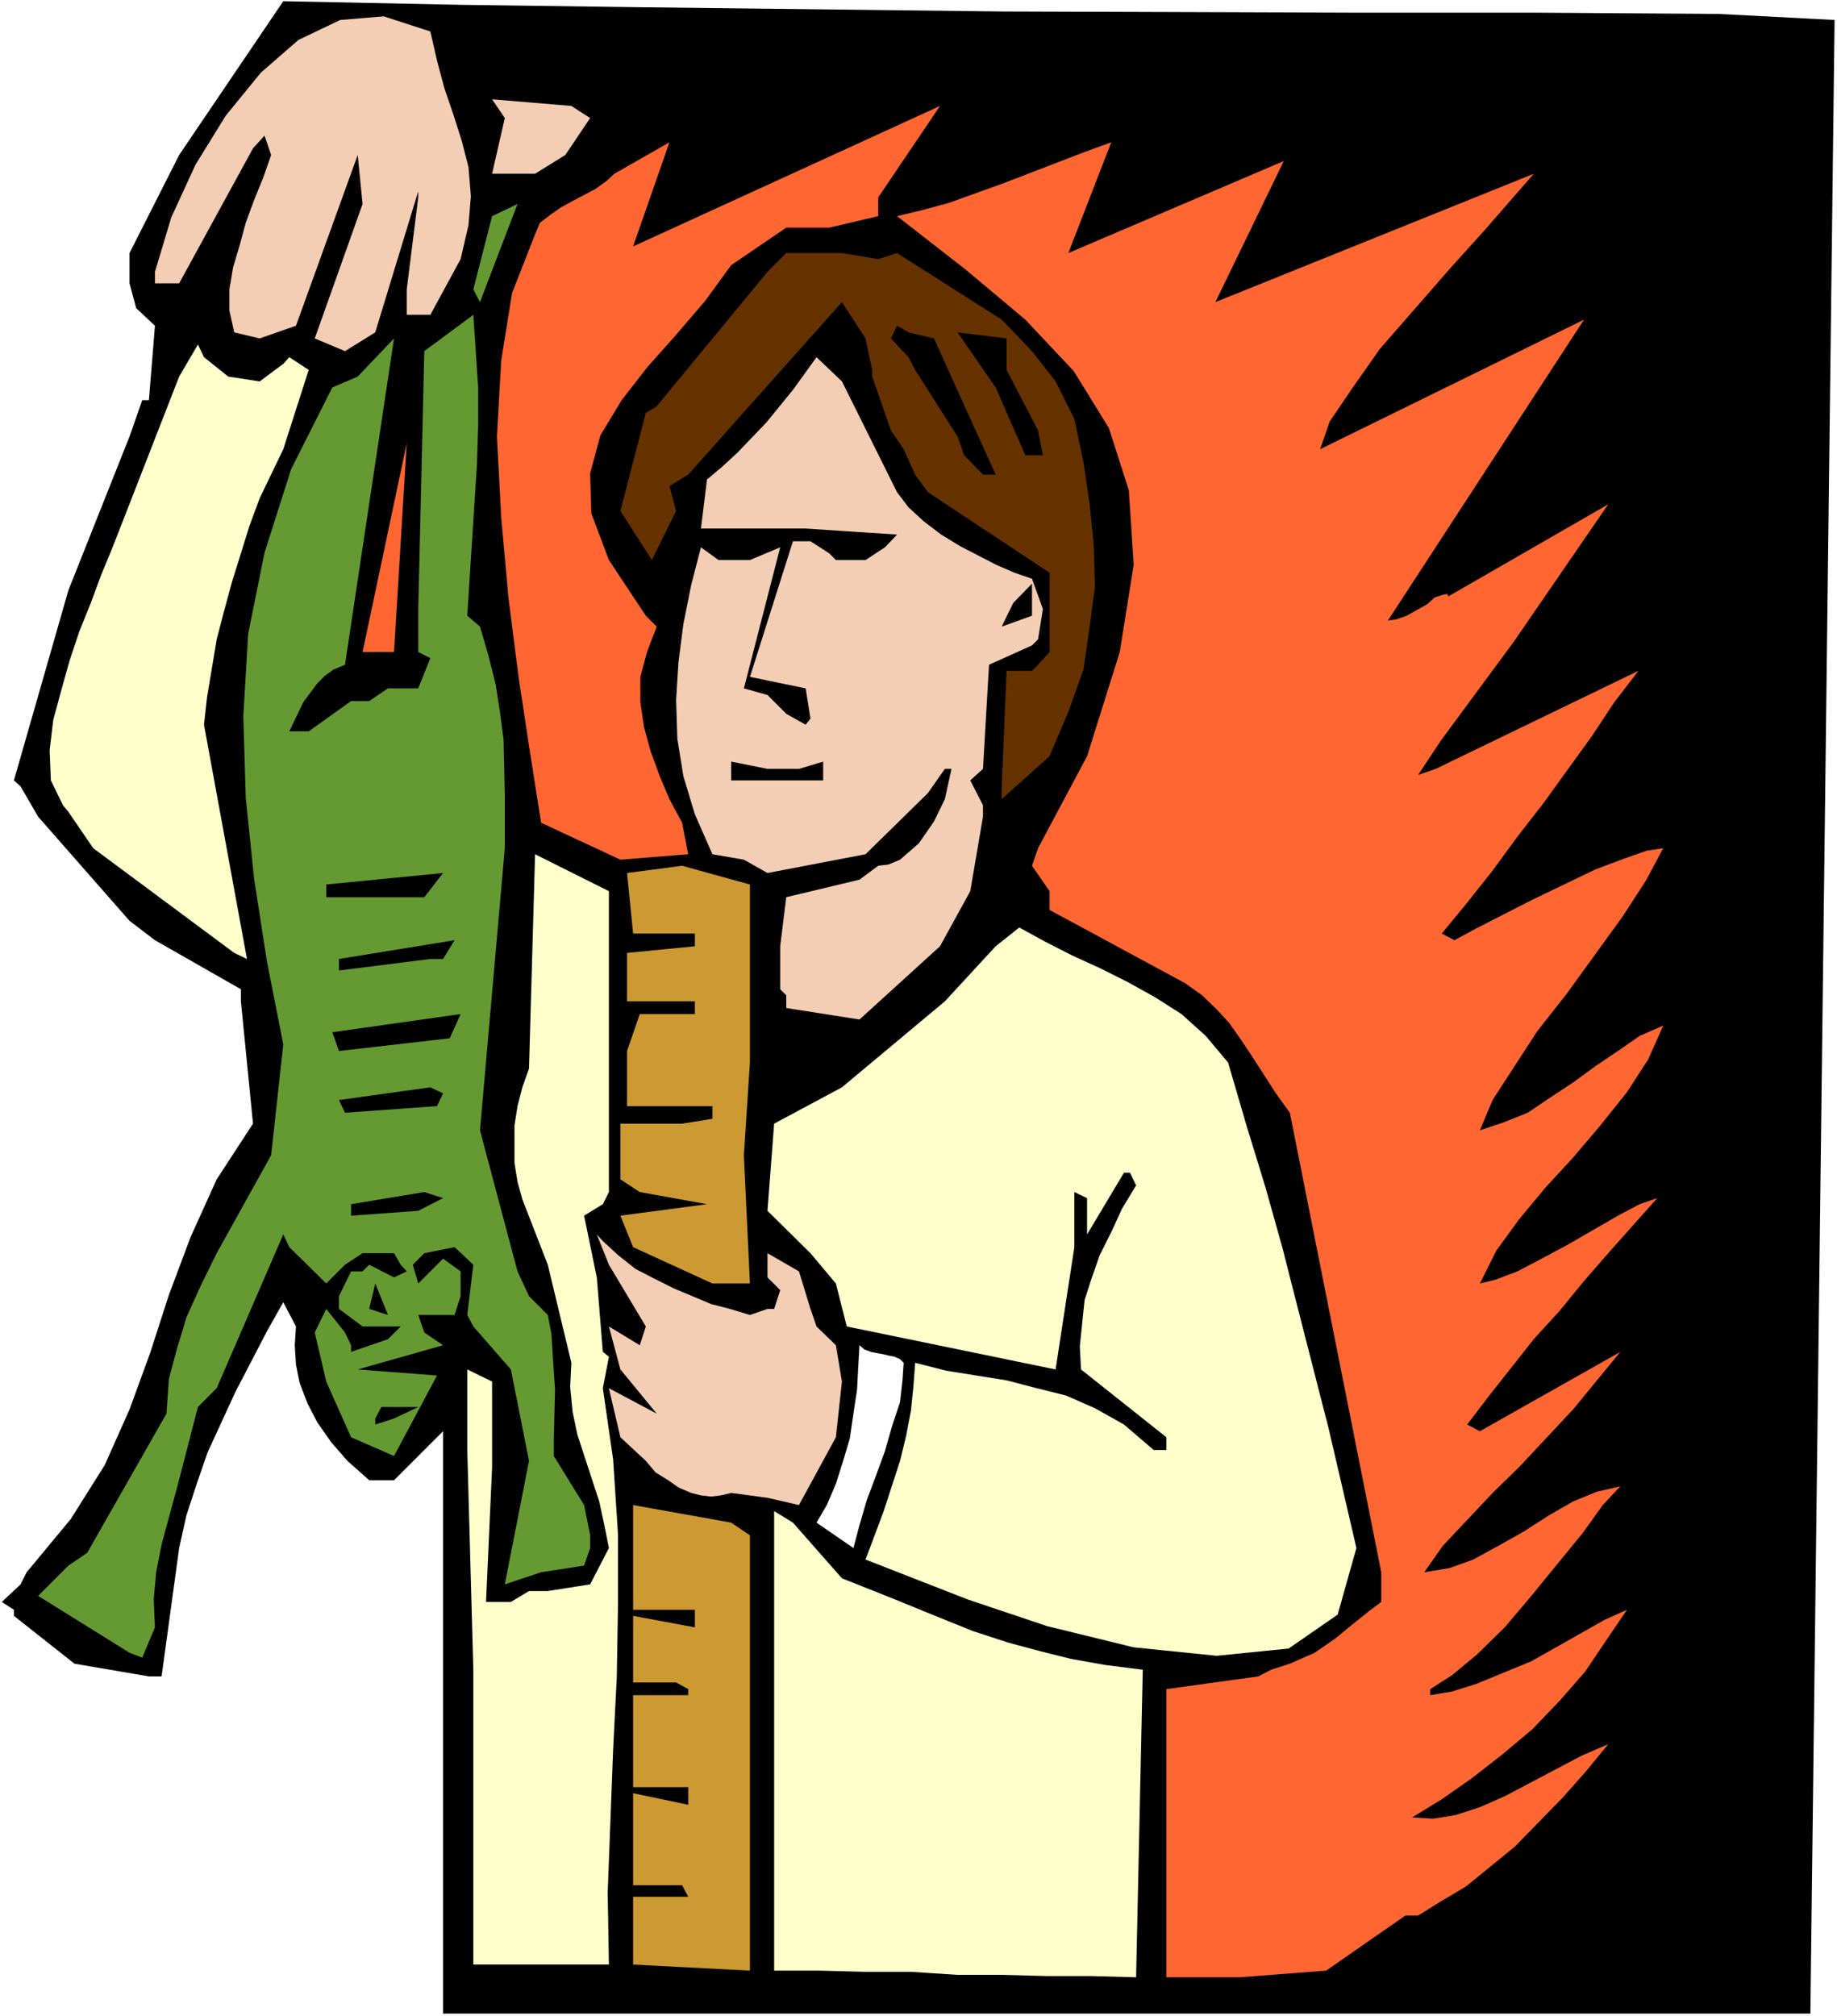
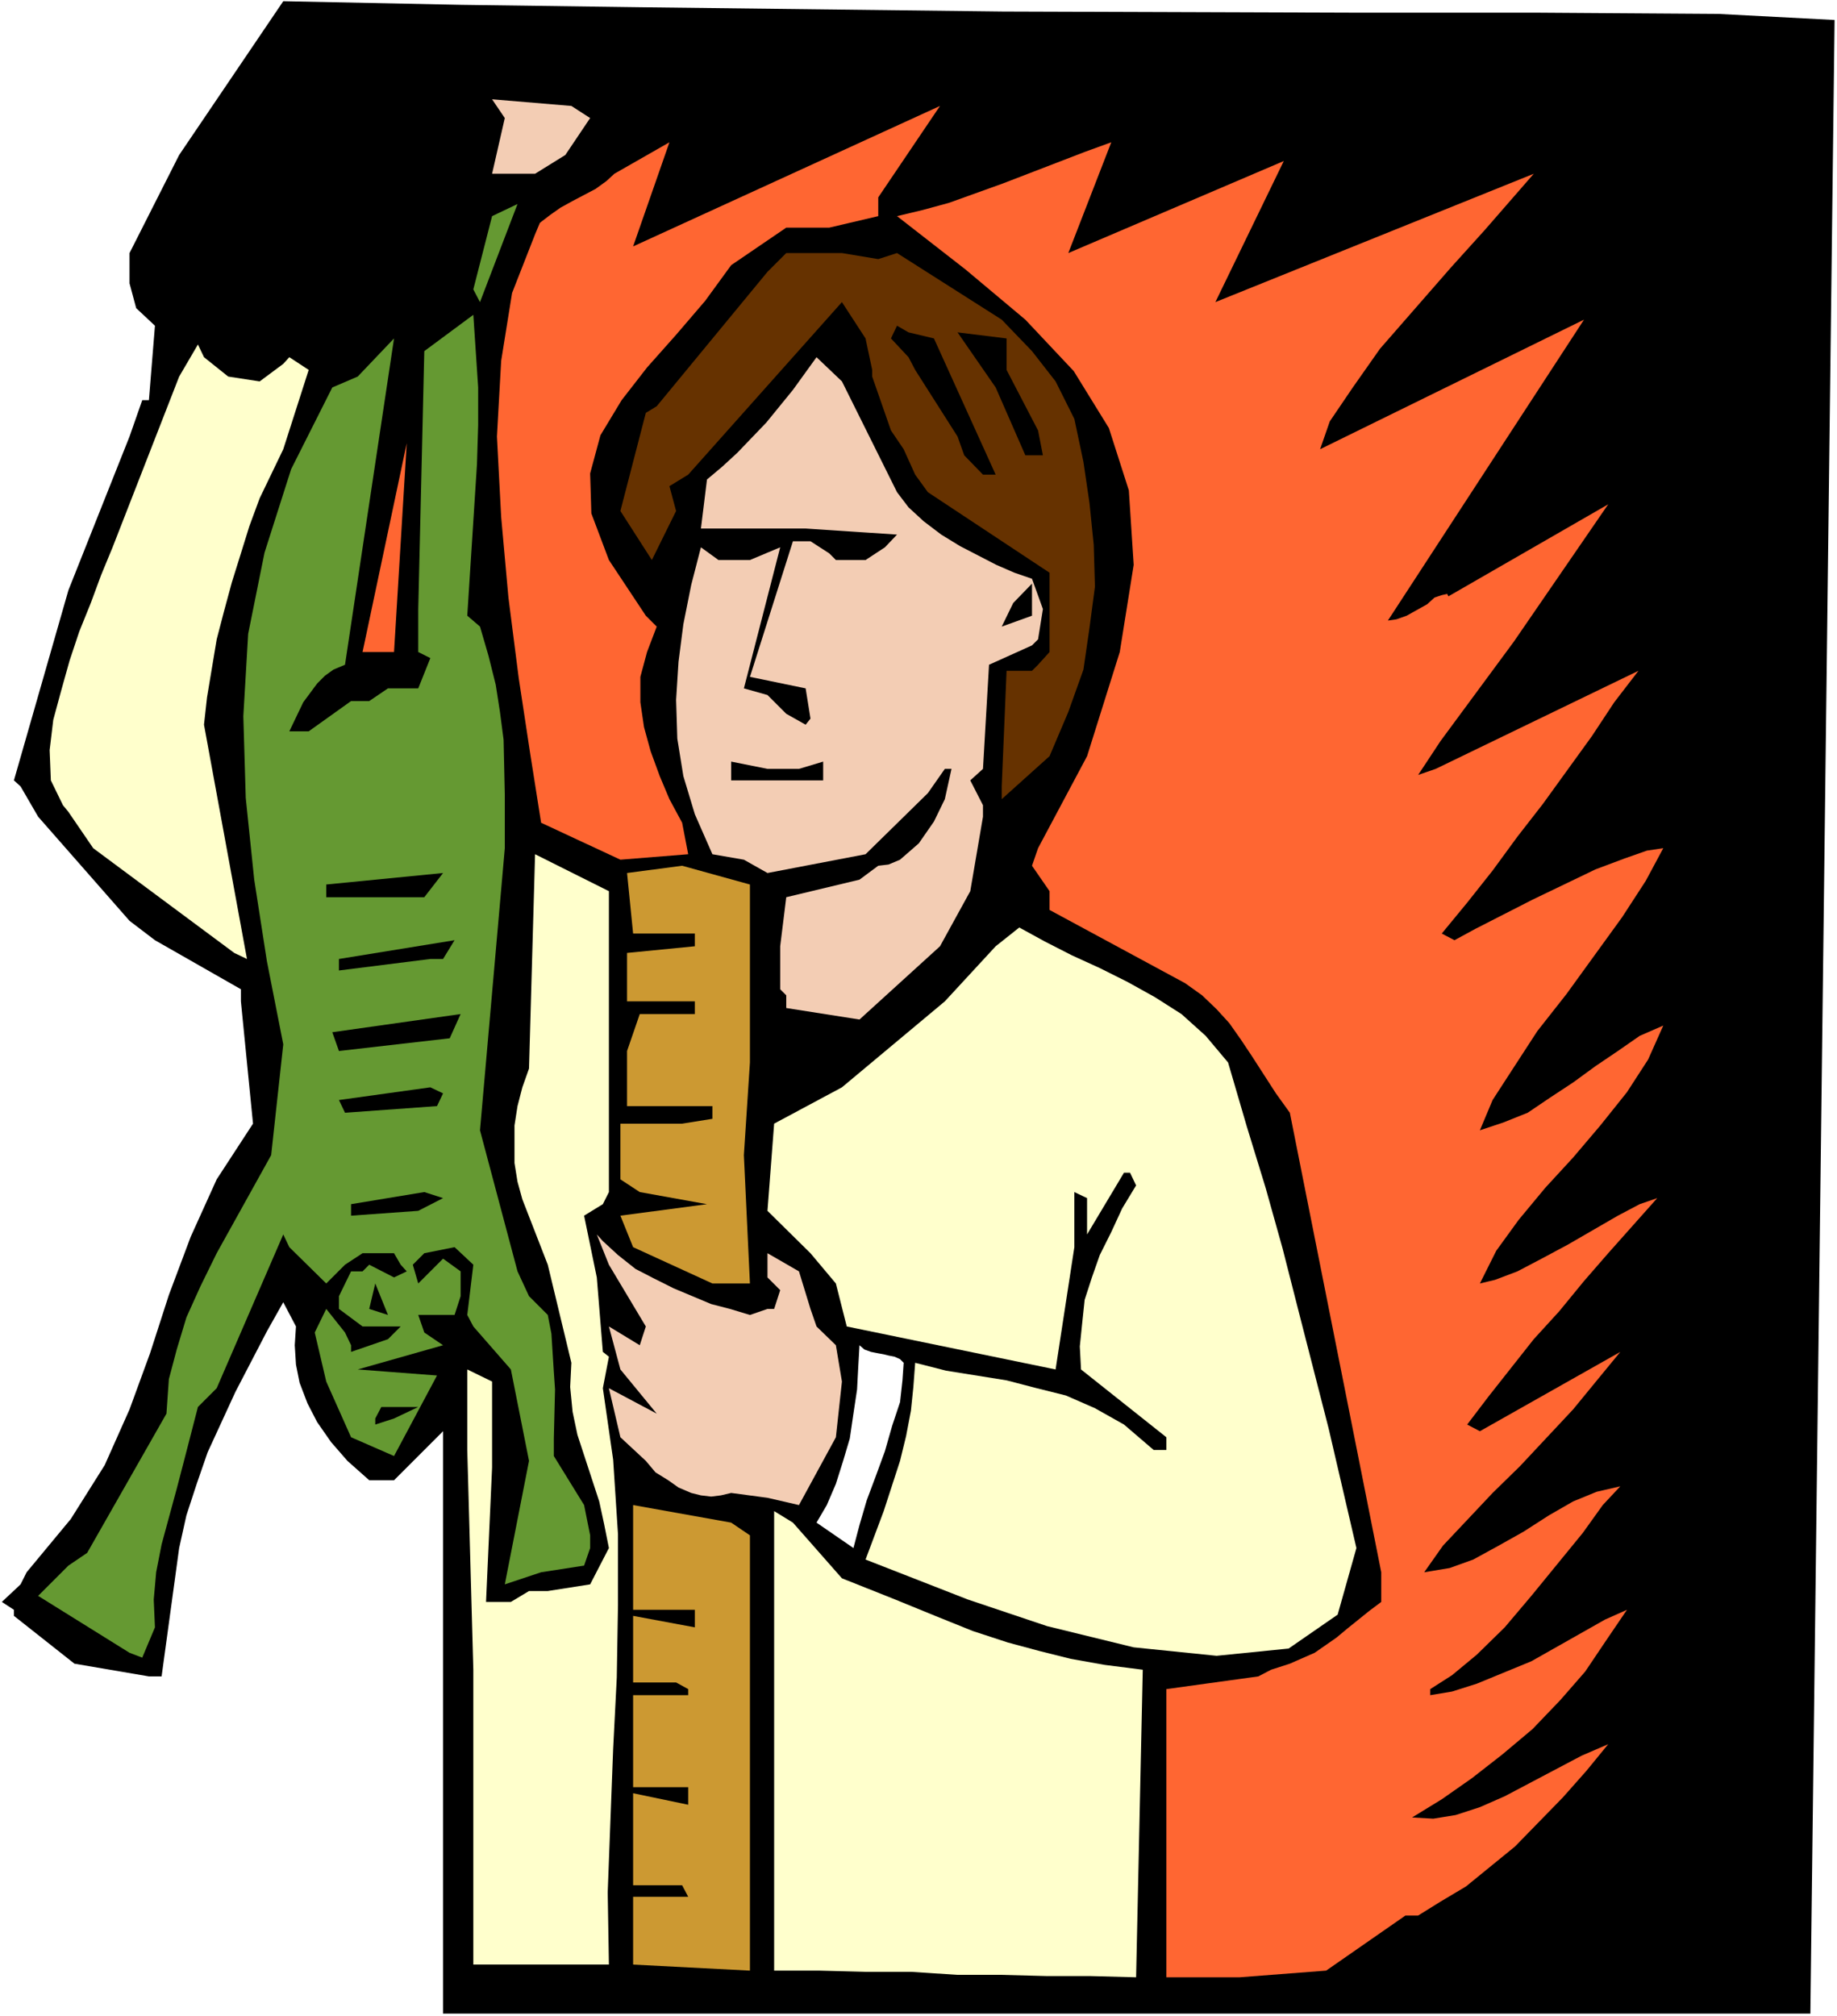
<svg xmlns="http://www.w3.org/2000/svg" xmlns:ns1="http://sodipodi.sourceforge.net/DTD/sodipodi-0.dtd" xmlns:ns2="http://www.inkscape.org/namespaces/inkscape" version="1.0" width="129.766mm" height="142.382mm" id="svg31" ns1:docname="Science - Experiment 6.wmf">
  <rect width="100%" height="100%" fill="#333333" stroke="none" />
  <ns1:namedview id="namedview31" pagecolor="#ffffff" bordercolor="#000000" borderopacity="0.25" ns2:showpageshadow="2" ns2:pageopacity="0.0" ns2:pagecheckerboard="0" ns2:deskcolor="#d1d1d1" ns2:document-units="mm" />
  <defs id="defs1">
    <pattern id="WMFhbasepattern" patternUnits="userSpaceOnUse" width="6" height="6" x="0" y="0" />
  </defs>
  <path style="fill:#ffffff;fill-opacity:1;fill-rule:evenodd;stroke:none" d="M 0,538.135 H 490.455 V 0 H 0 Z" id="path1" />
  <path style="fill:#000000;fill-opacity:1;fill-rule:evenodd;stroke:none" d="M 118.291,537.489 V 382.028 l -13.09,13.09 h -6.626 l -5.818,-5.171 -4.363,-5.01 -3.717,-5.333 -2.586,-5.01 -2.101,-5.494 -0.97,-4.848 -0.323,-5.171 0.323,-5.01 -3.394,-6.464 -4.363,7.757 -8.403,16.16 -7.434,16.16 -2.909,8.403 -2.747,8.403 -1.939,8.727 -4.686,34.26 H 39.754 L 19.877,444.083 3.717,431.316 v -1.616 L 0.485,427.599 5.494,422.913 7.11,419.681 18.907,405.46 l 9.05,-14.383 6.626,-14.867 5.494,-15.029 5.01,-15.514 5.818,-15.514 6.949,-15.352 9.696,-14.867 -3.232,-32.644 v -3.232 l -22.947,-13.09 -6.787,-5.171 -24.402,-27.796 -4.686,-8.08 -1.778,-1.616 14.544,-50.743 16.322,-41.047 3.394,-9.696 h 1.778 L 41.37,86.942 36.36,82.256 34.582,75.63 V 67.55 L 47.834,41.37 75.629,0.323 123.301,1.293 l 47.995,0.646 96.475,1.131 95.829,0.323 h 47.51 l 47.672,0.323 31.027,1.616 -6.464,532.156 z" id="path2" />
  <path style="fill:#ff6632;fill-opacity:1;fill-rule:evenodd;stroke:none" d="m 330.956,527.793 h -19.554 v -76.923 l 24.563,-3.394 3.394,-1.778 5.01,-1.616 6.626,-2.909 5.818,-4.04 2.909,-2.424 5.818,-4.686 3.232,-2.424 v -7.919 l -24.402,-122.656 -3.717,-5.171 -6.464,-10.019 -2.909,-4.363 -3.07,-4.363 -3.394,-3.717 -3.878,-3.717 -4.525,-3.232 -36.198,-19.554 v -5.01 l -4.686,-6.787 1.616,-4.686 13.09,-24.564 8.726,-27.796 3.717,-23.271 -1.293,-19.877 -5.333,-16.645 -9.373,-15.191 -12.928,-13.736 -15.998,-13.413 -18.261,-14.221 6.787,-1.616 7.11,-1.939 14.382,-5.171 21.816,-8.403 7.11,-2.586 -11.474,29.573 57.53,-24.564 -18.261,37.653 85.002,-34.26 -13.09,15.029 -9.05,10.019 -18.907,21.655 -7.272,10.343 -6.141,9.05 -2.586,7.434 70.458,-34.583 -52.358,80.316 2.262,-0.323 2.747,-0.97 5.494,-3.07 1.939,-1.778 1.939,-0.646 1.454,-0.323 0.323,0.646 42.662,-24.564 -25.21,36.684 -19.554,26.503 -5.979,9.05 4.686,-1.616 54.136,-26.18 -6.464,8.403 -5.979,9.05 -13.09,18.099 -6.787,8.727 -6.626,9.05 -6.787,8.565 -6.787,8.242 3.394,1.778 5.656,-3.07 15.19,-7.757 16.806,-8.08 7.757,-2.909 5.979,-2.101 4.363,-0.646 -4.686,8.727 -6.302,9.696 -14.867,20.523 -7.757,9.858 -6.302,9.696 -5.656,8.727 -3.394,8.08 6.302,-2.101 6.464,-2.586 5.979,-4.04 6.141,-4.04 5.979,-4.363 5.979,-4.04 5.818,-4.04 6.302,-2.747 -4.04,9.05 -5.656,8.727 -7.11,8.888 -7.272,8.565 -7.434,8.08 -7.11,8.565 -5.979,8.242 -4.363,8.727 4.04,-0.97 5.979,-2.262 6.464,-3.394 6.949,-3.717 13.413,-7.757 5.818,-3.07 4.686,-1.616 -13.09,14.706 -6.464,7.434 -6.626,8.08 -6.787,7.434 -12.12,15.352 -5.656,7.434 3.394,1.778 37.491,-21.17 -5.979,7.272 -6.626,8.08 -14.221,15.191 -7.272,7.111 -13.251,14.059 -5.01,7.11 6.787,-1.131 6.302,-2.262 6.787,-3.717 6.626,-3.717 6.787,-4.363 6.464,-3.717 6.302,-2.586 6.302,-1.454 -4.686,5.01 -5.333,7.434 -13.736,16.807 -7.11,8.403 -7.434,7.272 -6.626,5.494 -5.818,3.717 v 1.616 l 5.818,-0.97 6.626,-2.101 14.544,-5.979 19.715,-11.151 5.818,-2.586 -5.494,8.08 -5.656,8.403 -6.626,7.595 -7.434,7.757 -8.08,6.787 -8.08,6.302 -8.08,5.656 -7.918,4.848 5.656,0.323 5.979,-0.97 6.464,-2.101 6.626,-2.909 20.523,-10.827 7.11,-3.07 -5.818,7.111 -6.302,7.11 -12.766,13.09 -13.09,10.666 -6.787,4.04 -5.979,3.717 h -3.394 l -21.17,14.706 z" id="path3" />
  <path style="fill:#ffffcc;fill-opacity:1;fill-rule:evenodd;stroke:none" d="M 206.686,526.015 V 403.359 l 5.01,3.07 13.09,14.867 13.413,5.333 11.474,4.686 10.019,4.04 9.373,3.07 8.403,2.262 8.403,2.101 9.05,1.616 10.181,1.293 -1.778,82.094 -12.12,-0.323 h -11.635 l -12.12,-0.323 h -11.797 l -12.443,-0.808 h -12.12 l -12.282,-0.323 z" id="path4" />
  <path style="fill:#ffffcc;fill-opacity:1;fill-rule:evenodd;stroke:none" d="m 155.944,524.399 h -29.573 v -78.7 l -1.616,-58.662 v -21.493 l 6.626,3.232 v 22.948 l -1.616,35.876 h 6.626 l 4.848,-2.909 h 5.01 l 11.312,-1.778 5.01,-9.696 -1.293,-6.464 -1.293,-5.979 -5.818,-17.776 -1.293,-6.141 -0.646,-6.626 0.323,-6.464 -6.302,-26.18 -6.787,-17.453 -1.293,-4.686 -0.808,-5.01 v -5.171 -4.848 l 0.808,-5.171 1.293,-5.01 1.778,-5.01 1.616,-57.207 19.715,9.858 v 80.316 l -1.616,3.232 -5.01,3.07 3.394,16.483 1.616,19.877 1.616,1.293 -1.616,8.403 2.747,19.069 1.293,19.877 v 19.069 l -0.323,19.231 -0.97,19.069 -1.454,38.3 0.323,19.231 z" id="path5" />
  <path style="fill:#cc9932;fill-opacity:1;fill-rule:evenodd;stroke:none" d="m 169.033,524.399 v -1.616 -16.483 h 14.706 l -1.616,-3.07 h -13.09 v -24.564 l 14.706,3.07 v -4.686 H 180.507 169.033 v -24.564 h 14.706 v -1.616 L 180.507,449.093 h -11.474 v -17.776 l 16.483,3.07 v -4.686 h -16.483 v -27.957 l 26.179,4.686 5.01,3.394 v 116.192 z" id="path6" />
  <path style="fill:#659932;fill-opacity:1;fill-rule:evenodd;stroke:none" d="m 34.582,441.174 -24.402,-15.191 8.08,-8.08 5.01,-3.394 21.17,-37.169 0.646,-9.211 2.101,-7.919 2.586,-8.565 3.717,-8.242 4.363,-8.888 14.544,-26.18 3.232,-29.573 -4.363,-22.14 -3.394,-21.816 -2.262,-21.816 -0.646,-21.816 1.293,-21.978 4.363,-21.655 7.11,-22.301 10.989,-21.816 6.787,-2.909 9.696,-10.181 -13.09,87.104 -3.07,1.293 -2.262,1.616 -2.101,2.101 -3.717,5.01 -3.717,7.757 h 5.171 l 11.312,-8.08 h 4.848 l 5.01,-3.394 h 8.08 l 3.232,-8.08 -3.232,-1.616 v -11.474 l 1.616,-68.843 13.09,-9.696 0.646,9.696 0.646,9.696 v 10.019 l -0.323,10.504 -1.293,20.2 -0.646,10.019 -0.646,10.181 3.394,2.909 2.262,7.757 1.939,7.757 1.131,7.272 0.97,7.434 0.323,14.544 v 14.383 l -6.626,75.307 10.019,37.653 3.07,6.626 5.01,5.01 0.97,5.01 0.646,10.181 0.323,4.686 -0.323,13.09 v 4.686 l 8.08,13.09 1.616,8.08 v 3.394 l -1.616,4.686 -11.474,1.778 -9.696,3.232 6.464,-32.967 -4.848,-24.402 -10.019,-11.474 -1.616,-3.07 1.616,-13.413 -5.01,-4.686 -8.08,1.616 -3.07,3.07 1.454,5.01 6.626,-6.626 4.686,3.394 v 6.626 l -1.616,5.01 h -9.696 l 1.616,4.686 5.01,3.394 -22.786,6.464 21.17,1.616 -11.474,21.493 -11.474,-5.01 -6.626,-14.867 -3.07,-13.09 3.07,-6.302 5.01,6.302 1.616,3.394 v 1.778 l 9.858,-3.394 3.394,-3.394 H 96.798 l -6.302,-4.686 v -3.394 l 3.232,-6.626 h 3.07 l 1.778,-1.778 6.626,3.394 3.394,-1.616 -1.616,-1.778 -1.778,-3.07 h -8.403 l -4.686,3.07 -5.01,5.01 -9.858,-9.696 -1.616,-3.394 -17.776,41.047 -5.01,5.01 -3.717,14.383 -1.939,7.434 -4.04,14.867 -1.454,7.434 -0.646,7.272 0.323,7.434 -3.394,8.08 z" id="path7" />
  <path style="fill:#ffffcc;fill-opacity:1;fill-rule:evenodd;stroke:none" d="m 231.088,416.287 2.424,-6.464 2.424,-6.464 4.363,-13.413 1.616,-6.626 1.293,-6.787 0.646,-6.302 0.485,-6.464 8.242,2.101 16.16,2.586 8.08,2.101 7.757,1.939 7.757,3.394 7.757,4.363 7.918,6.787 h 3.394 v -3.394 l -22.786,-18.099 -0.323,-6.141 0.646,-6.302 0.646,-6.141 1.939,-5.979 2.101,-5.979 3.07,-6.141 2.909,-6.302 3.717,-6.141 -1.616,-3.394 h -1.616 l -9.858,16.483 v -9.696 l -3.394,-1.616 v 14.706 l -5.01,32.644 -55.752,-11.474 -2.909,-11.474 -6.787,-8.08 -11.474,-11.312 1.778,-23.271 18.099,-9.696 27.472,-22.948 13.574,-14.706 6.302,-5.01 6.787,3.717 7.272,3.717 7.434,3.394 7.434,3.717 7.272,4.04 7.11,4.525 6.464,5.818 5.979,7.111 5.01,17.13 5.01,16.322 4.525,16.16 4.202,16.483 8.08,31.512 7.434,31.997 -5.01,17.776 -13.09,9.05 -19.23,1.939 -22.139,-2.262 -23.109,-5.656 -21.17,-7.11 z" id="path8" />
  <path style="fill:#ffffff;fill-opacity:1;fill-rule:evenodd;stroke:none" d="m 217.998,406.43 2.747,-4.686 2.424,-5.656 1.939,-6.141 1.778,-5.979 0.97,-6.626 0.97,-6.464 0.323,-6.141 0.323,-5.656 1.293,1.131 1.778,0.646 1.616,0.323 1.778,0.323 1.293,0.323 1.616,0.323 1.454,0.646 0.97,0.97 -0.323,4.686 -0.646,5.818 -2.101,6.302 -1.939,6.787 -2.424,6.626 -2.424,6.464 -1.939,6.626 -1.616,6.141 z" id="path9" />
  <path style="fill:#f3cdb4;fill-opacity:1;fill-rule:evenodd;stroke:none" d="m 204.909,399.804 -9.696,-1.293 -2.747,0.646 -2.586,0.323 -2.747,-0.323 -2.586,-0.646 -3.394,-1.454 -2.747,-1.939 -3.394,-2.101 -2.586,-3.07 -6.787,-6.302 -3.07,-13.09 12.766,6.787 -9.696,-11.797 -3.07,-11.474 8.242,5.01 1.616,-5.01 -9.858,-16.483 -3.232,-8.08 1.616,1.778 4.04,3.717 4.686,3.717 5.01,2.586 5.171,2.586 5.01,2.101 5.01,2.101 5.01,1.293 5.333,1.616 4.686,-1.616 h 1.778 l 1.616,-5.01 -3.394,-3.394 v -6.464 l 8.403,4.848 3.07,10.019 1.616,4.686 5.171,5.01 1.616,9.696 -1.616,14.867 -9.858,18.099 z" id="path10" />
  <path style="fill:#000000;fill-opacity:1;fill-rule:evenodd;stroke:none" d="m 100.192,380.25 v -1.616 l 1.616,-3.07 h 1.778 8.08 l -6.464,3.07 z" id="path11" />
  <path style="fill:#000000;fill-opacity:1;fill-rule:evenodd;stroke:none" d="m 98.576,349.384 1.616,-6.787 3.394,8.403 z" id="path12" />
  <path style="fill:#cc9932;fill-opacity:1;fill-rule:evenodd;stroke:none" d="m 190.203,342.597 -21.17,-9.696 -3.394,-8.403 23.109,-3.07 -17.938,-3.232 -5.171,-3.394 v -14.867 h 16.483 l 8.08,-1.293 v -3.394 h -22.786 v -14.706 l 3.394,-9.858 h 14.706 v -3.394 h -18.099 v -12.928 l 18.099,-1.778 v -3.394 h -16.483 l -1.616,-16.16 14.706,-1.939 18.099,5.01 v 37.653 9.858 l -1.616,24.725 1.616,34.26 z" id="path13" />
  <path style="fill:#000000;fill-opacity:1;fill-rule:evenodd;stroke:none" d="m 160.953,327.891 v 3.394 z" id="path14" />
  <path style="fill:#000000;fill-opacity:1;fill-rule:evenodd;stroke:none" d="m 93.728,324.497 v -3.07 l 19.554,-3.232 5.01,1.616 -6.626,3.394 z" id="path15" />
  <path style="fill:#000000;fill-opacity:1;fill-rule:evenodd;stroke:none" d="m 92.112,297.025 -1.616,-3.394 24.402,-3.394 3.394,1.616 -1.616,3.394 z" id="path16" />
  <path style="fill:#000000;fill-opacity:1;fill-rule:evenodd;stroke:none" d="m 90.496,280.541 -1.778,-5.01 34.259,-4.848 -2.909,6.464 z" id="path17" />
  <path style="fill:#f3cdb4;fill-opacity:1;fill-rule:evenodd;stroke:none" d="m 229.472,272.138 -19.554,-3.07 v -3.394 l -1.616,-1.616 v -11.474 l 1.616,-13.09 19.554,-4.686 5.01,-3.717 2.747,-0.323 3.07,-1.293 5.01,-4.363 4.04,-5.818 2.909,-5.979 1.778,-8.08 h -1.778 l -4.525,6.464 -16.645,16.322 -26.179,5.01 -6.302,-3.555 -8.403,-1.454 -4.686,-10.666 -3.07,-10.181 -1.616,-10.019 -0.323,-10.343 0.646,-10.181 1.293,-10.019 2.101,-10.504 2.586,-10.019 4.686,3.394 h 8.403 l 8.08,-3.394 -9.696,37.653 6.302,1.778 5.01,5.01 5.171,2.909 1.293,-1.616 -1.293,-8.08 -14.867,-3.07 11.474,-36.199 h 4.686 l 5.01,3.232 1.778,1.778 h 7.918 l 5.171,-3.394 3.232,-3.394 -24.402,-1.616 h -27.957 l 1.616,-13.09 4.04,-3.394 4.04,-3.717 7.757,-8.08 7.11,-8.727 6.302,-8.727 6.787,6.464 14.706,29.573 3.07,4.04 4.04,3.717 4.686,3.555 5.01,3.07 9.696,5.01 4.848,2.101 4.686,1.616 2.909,8.08 -1.293,8.08 -1.616,1.616 -11.474,5.171 -1.616,27.796 -3.394,3.07 3.394,6.626 v 3.07 l -3.394,19.877 -8.08,14.706 z" id="path18" />
  <path style="fill:#000000;fill-opacity:1;fill-rule:evenodd;stroke:none" d="m 90.496,259.048 v -3.07 l 30.866,-5.01 -3.07,5.01 h -3.394 z" id="path19" />
  <path style="fill:#ffffcc;fill-opacity:1;fill-rule:evenodd;stroke:none" d="m 62.539,254.362 -37.653,-27.957 -6.626,-9.696 -1.454,-1.778 -3.232,-6.626 -0.323,-8.08 0.97,-8.08 2.101,-7.757 2.262,-8.08 2.586,-7.757 3.07,-7.595 2.747,-7.434 3.07,-7.434 17.776,-45.572 5.01,-8.565 1.616,3.394 6.464,5.171 8.403,1.293 6.302,-4.686 1.616,-1.778 5.171,3.394 -6.787,21.17 -6.302,13.09 -2.747,7.434 -2.262,7.272 -2.424,7.757 -2.101,7.757 -1.939,7.434 -1.293,7.757 -1.293,7.757 -0.808,7.272 11.474,62.54 z" id="path20" />
  <path style="fill:#000000;fill-opacity:1;fill-rule:evenodd;stroke:none" d="m 87.102,239.495 v -3.394 l 31.189,-3.07 -5.01,6.464 z" id="path21" />
  <path style="fill:#ff6632;fill-opacity:1;fill-rule:evenodd;stroke:none" d="m 144.47,219.617 -2.909,-18.423 -3.07,-20.2 -2.747,-21.493 -1.939,-21.493 -1.131,-21.493 1.131,-20.2 2.909,-18.099 6.141,-15.675 1.293,-3.07 2.747,-2.101 2.747,-1.939 3.232,-1.778 3.07,-1.616 3.07,-1.616 2.909,-2.101 2.101,-1.939 14.706,-8.403 -9.696,27.796 81.931,-37.492 -16.483,24.402 v 5.01 l -13.09,3.07 h -11.474 l -14.706,10.019 -6.949,9.535 -7.757,9.05 -7.757,8.727 -6.787,8.727 -5.656,9.373 -2.747,10.181 0.323,10.666 4.686,12.443 9.858,14.867 2.909,2.909 -2.586,6.787 -1.778,6.626 v 6.787 l 0.97,6.626 1.778,6.464 2.424,6.626 2.586,6.141 3.394,6.302 1.616,8.403 -18.099,1.454 z" id="path22" />
  <path style="fill:#663200;fill-opacity:1;fill-rule:evenodd;stroke:none" d="m 267.448,213.315 v -3.394 l 1.293,-30.866 h 6.787 l 1.616,-1.616 3.07,-3.394 v -19.554 -1.616 l -32.482,-21.493 -3.394,-4.686 -3.07,-6.787 -3.394,-5.01 -5.01,-14.383 v -1.778 l -1.778,-8.403 -6.302,-9.696 -41.046,46.057 -5.01,3.07 1.778,6.626 -6.464,13.09 -8.403,-13.09 6.787,-26.18 2.909,-1.778 29.573,-35.876 5.01,-5.01 h 1.778 13.09 l 9.696,1.616 5.01,-1.616 27.957,17.776 8.08,8.403 6.302,8.08 5.01,10.019 2.424,11.474 1.616,10.989 1.131,11.151 0.323,11.151 -1.454,10.989 -1.616,11.151 -4.04,11.312 -5.01,11.797 z" id="path23" />
  <path style="fill:#000000;fill-opacity:1;fill-rule:evenodd;stroke:none" d="m 200.222,208.305 h -5.01 v -5.01 l 9.696,1.939 h 8.403 l 6.464,-1.939 v 5.01 h -11.474 z" id="path24" />
  <path style="fill:#ff6632;fill-opacity:1;fill-rule:evenodd;stroke:none" d="m 96.798,174.046 11.797,-55.753 -3.394,55.753 z" id="path25" />
  <path style="fill:#000000;fill-opacity:1;fill-rule:evenodd;stroke:none" d="m 267.448,167.258 3.07,-6.302 5.01,-5.171 v 8.565 z" id="path26" />
  <path style="fill:#000000;fill-opacity:1;fill-rule:evenodd;stroke:none" d="m 262.438,126.696 -5.01,-5.171 -1.778,-5.01 -11.312,-17.776 -1.778,-3.394 -4.686,-5.01 1.616,-3.394 3.07,1.778 6.787,1.616 16.483,36.361 z" id="path27" />
  <path style="fill:#000000;fill-opacity:1;fill-rule:evenodd;stroke:none" d="m 273.75,121.525 -7.918,-18.099 -10.181,-14.706 13.09,1.616 v 8.403 l 8.403,16.16 1.293,6.626 z" id="path28" />
-   <path style="fill:#f3cdb4;fill-opacity:1;fill-rule:evenodd;stroke:none" d="M 92.112,93.729 84.032,90.336 96.798,54.46 95.505,41.37 79.022,86.942 69.326,90.336 62.539,88.72 61.246,82.902 v -5.656 l 0.97,-5.818 1.778,-5.979 1.616,-5.979 2.262,-6.141 2.424,-5.979 2.101,-5.979 L 70.619,36.199 67.549,39.593 47.834,75.63 H 41.37 V 72.559 L 45.733,58.015 52.197,43.956 60.277,30.866 69.65,19.392 79.669,10.666 90.819,5.333 102.454,4.363 l 12.443,4.04 1.778,7.757 1.939,7.272 2.424,7.11 2.262,7.11 1.778,6.949 0.646,7.757 -0.646,7.757 -2.101,9.05 -8.08,14.867 h -6.302 v -6.787 l 3.07,-24.564 v -1.616 l -11.474,37.653 z" id="path29" />
  <path style="fill:#659932;fill-opacity:1;fill-rule:evenodd;stroke:none" d="m 126.371,77.246 5.01,-19.554 6.787,-3.232 -10.019,26.18 z" id="path30" />
  <path style="fill:#f3cdb4;fill-opacity:1;fill-rule:evenodd;stroke:none" d="m 134.774,46.38 h -3.394 l 3.394,-14.867 -3.394,-5.01 21.17,1.778 5.01,3.232 -6.626,9.858 -8.08,5.01 z" id="path31" />
</svg>